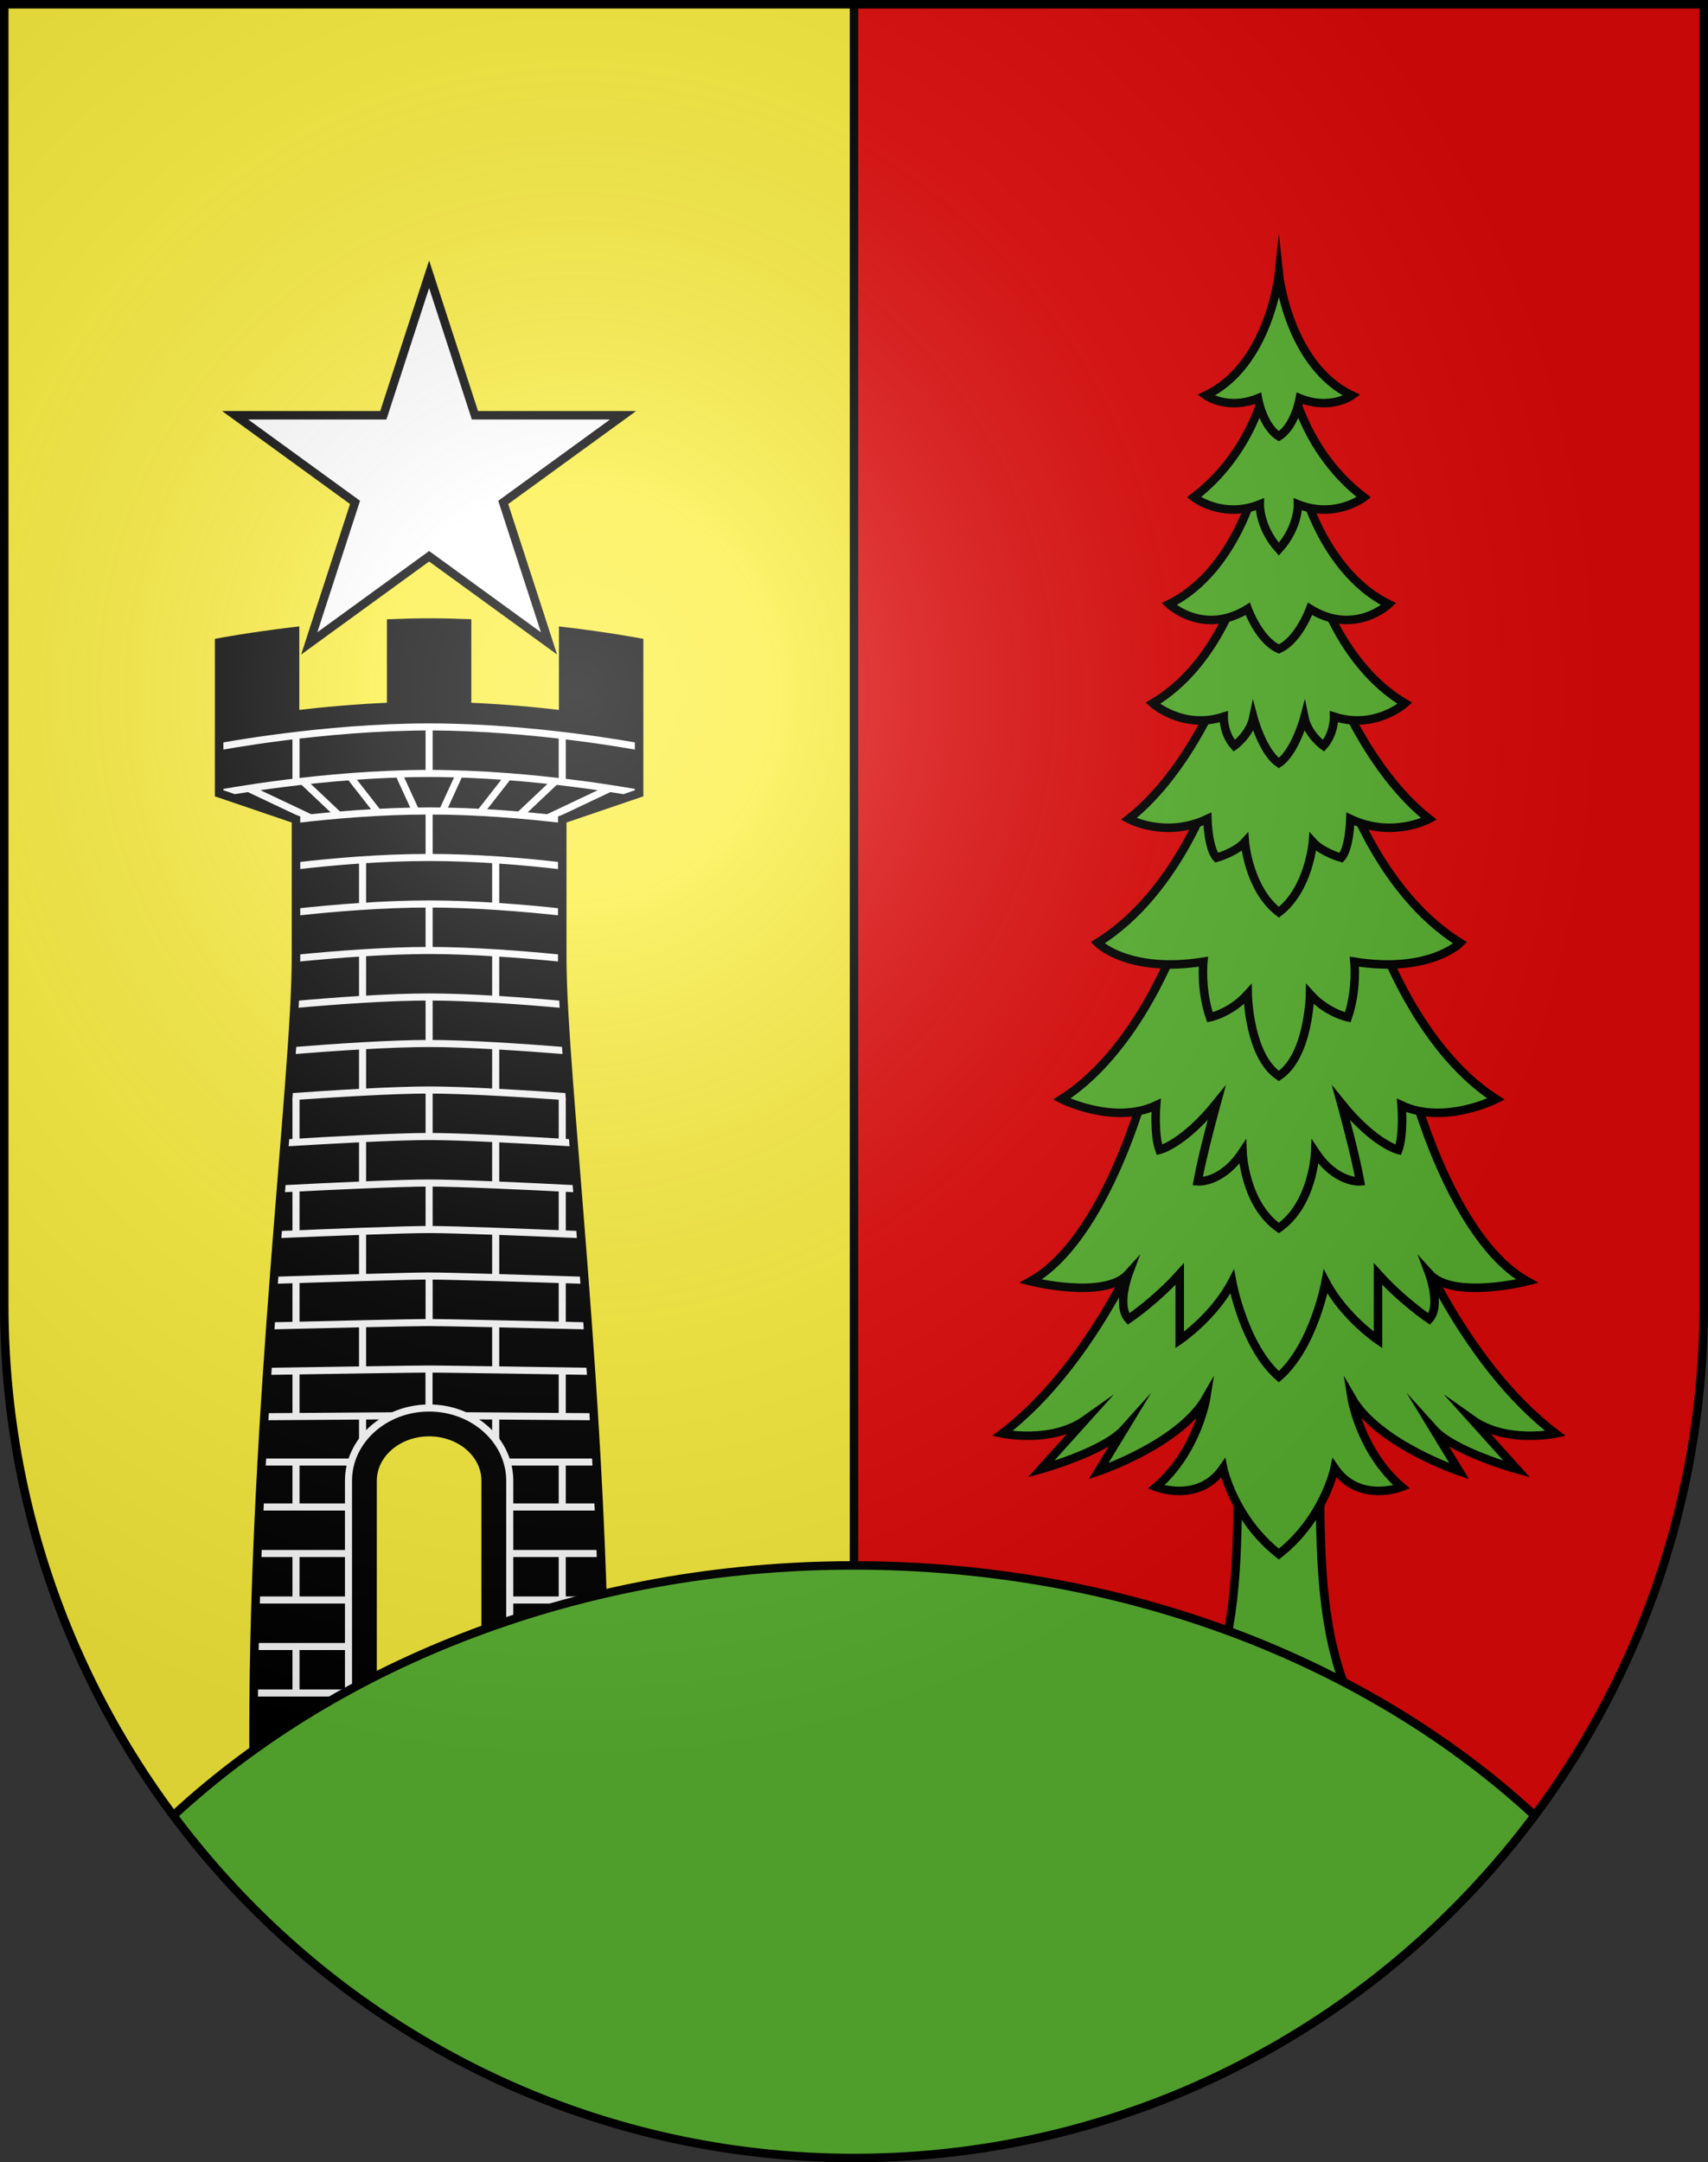
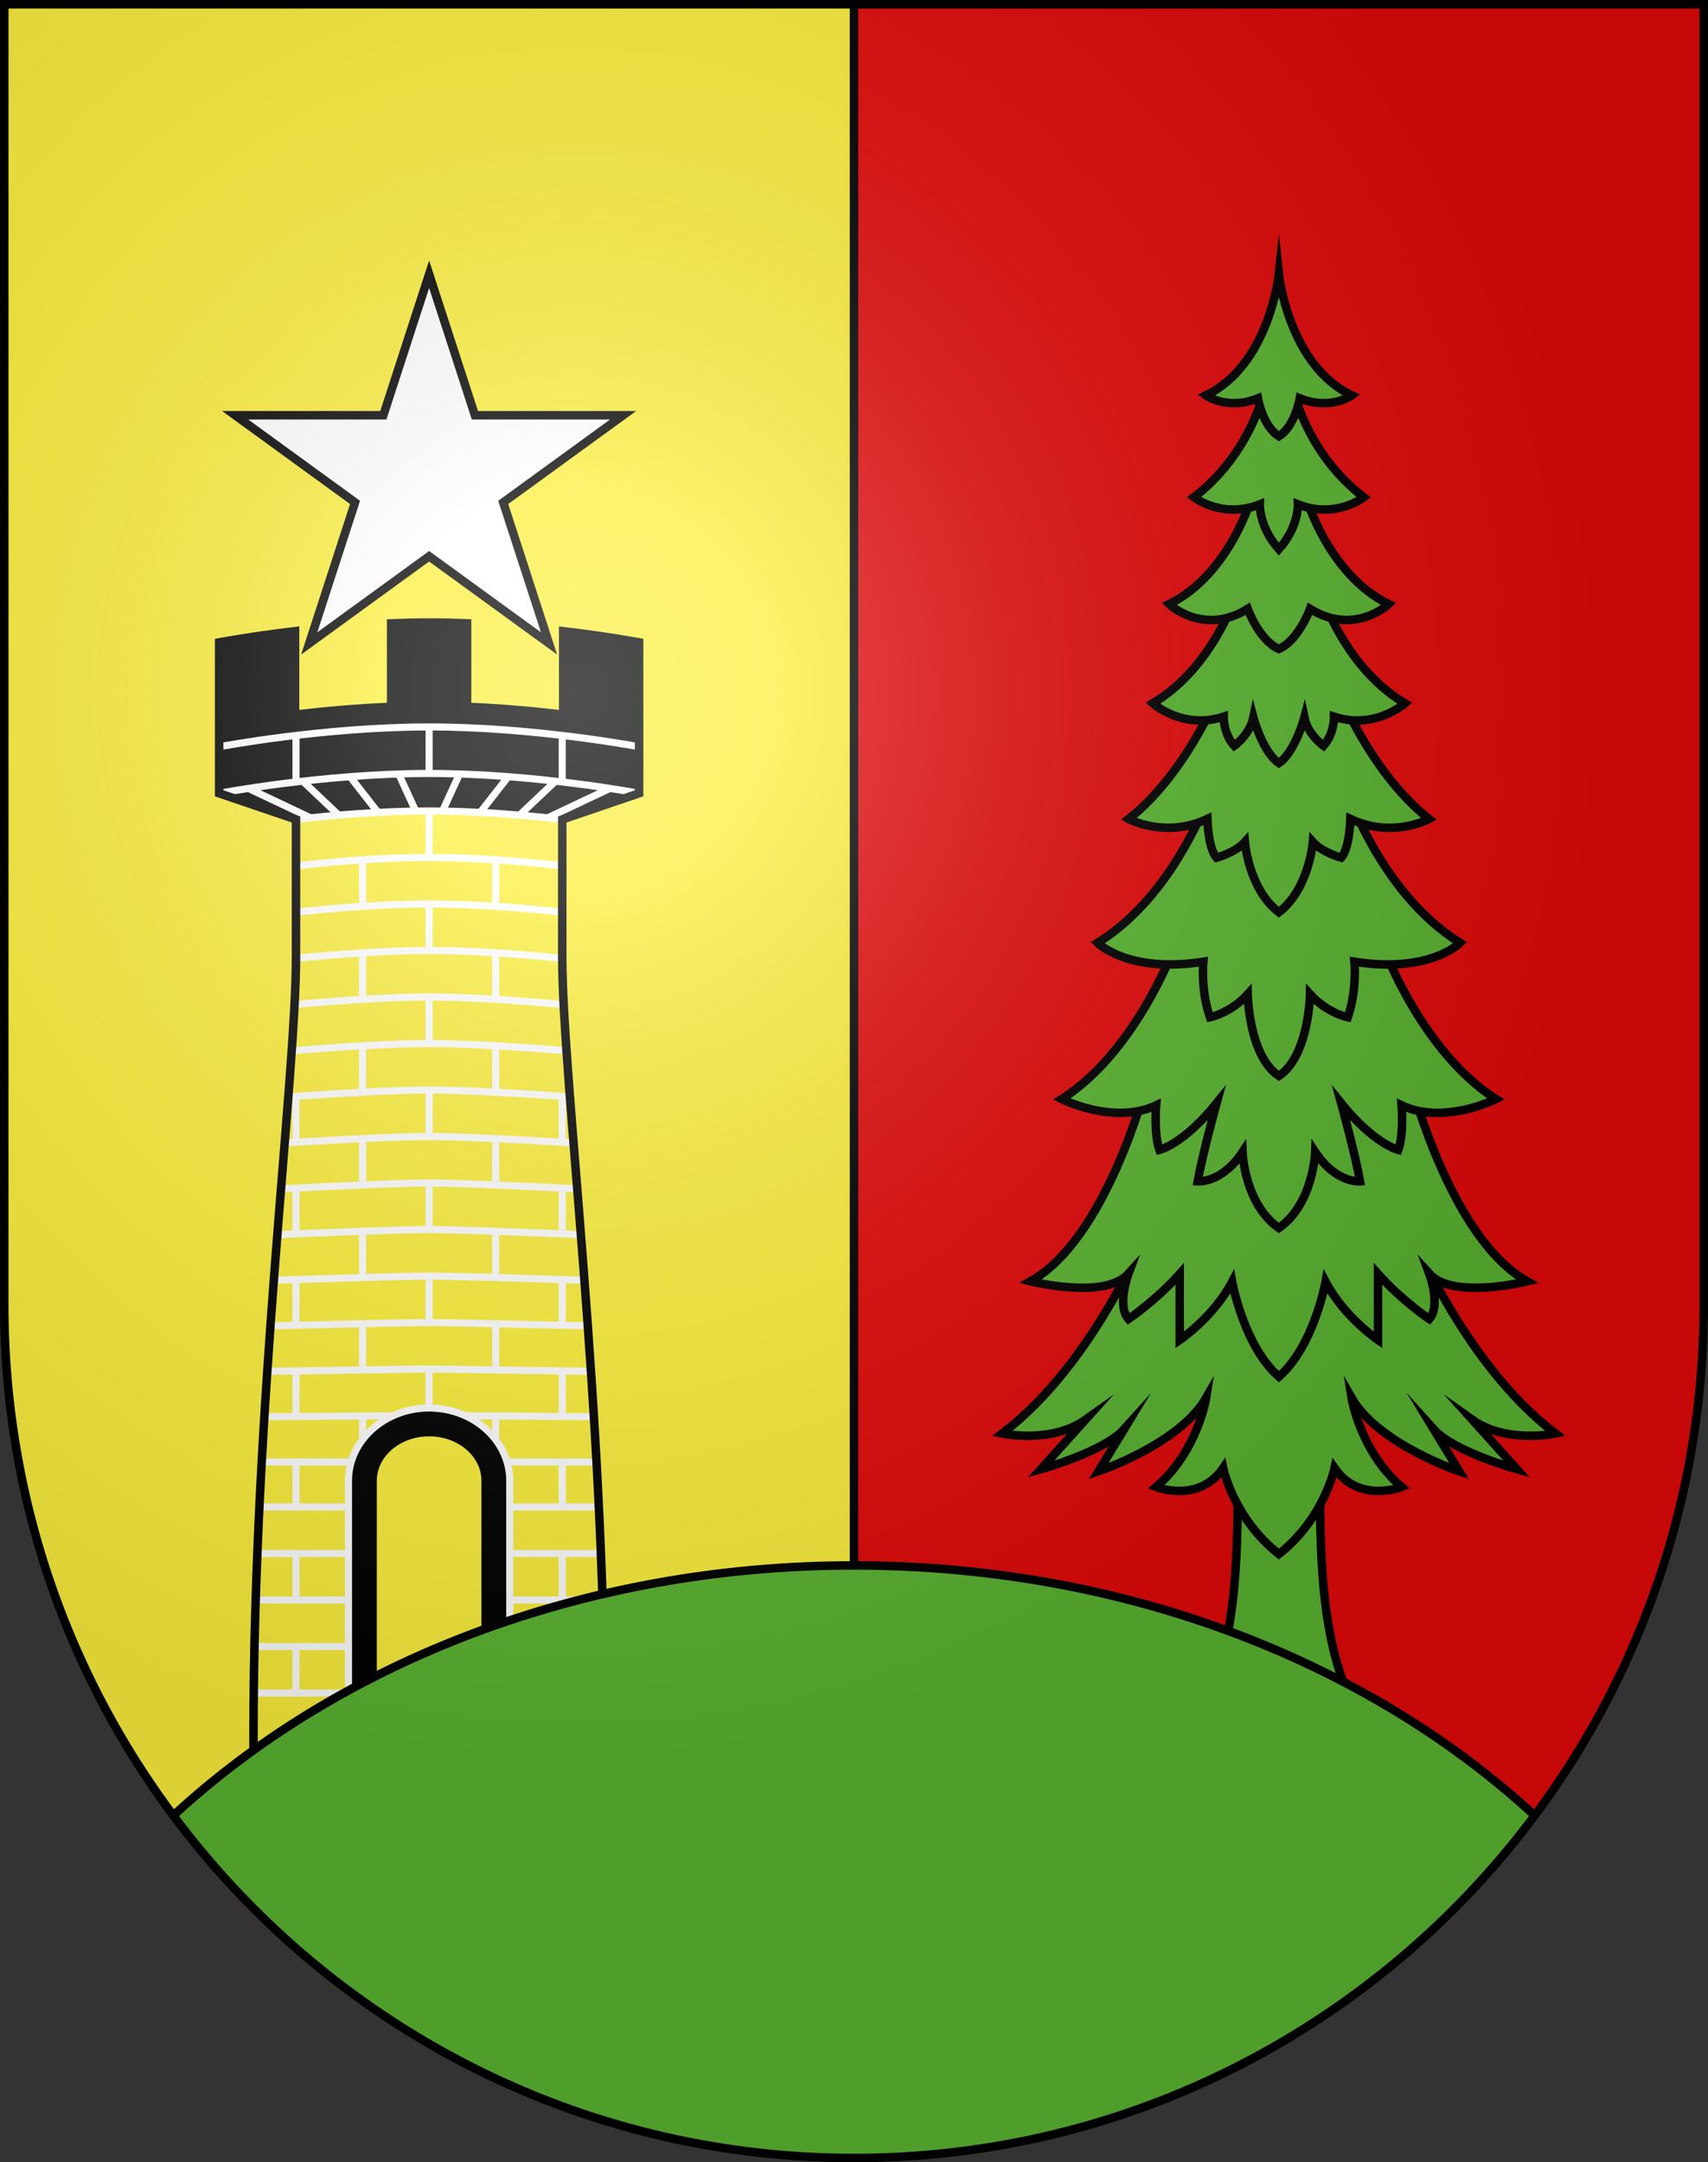
<svg xmlns="http://www.w3.org/2000/svg" xmlns:ns1="http://sodipodi.sourceforge.net/DTD/sodipodi-0.dtd" xmlns:ns2="http://www.inkscape.org/namespaces/inkscape" xmlns:xlink="http://www.w3.org/1999/xlink" height="763" width="603" version="1.0" id="svg20" ns1:version="0.32" ns2:version="0.46" ns1:docname="Saint-Cergue-coat_of_arms.svg" ns1:docbase="C:\Documents and Settings\Steve\Bureau\Blason Villages Suisse pour Wikipédia (par Delta-9)" ns2:output_extension="org.inkscape.output.svg.inkscape">
  <rect width="100%" height="100%" fill="#333333" stroke="none" />
  <defs id="defs29">
    <ns2:perspective ns1:type="inkscape:persp3d" ns2:vp_x="0 : 381.5 : 1" ns2:vp_y="0 : 1000 : 0" ns2:vp_z="603 : 381.5 : 1" ns2:persp3d-origin="301.5 : 254.33333 : 1" id="perspective28" />
    <linearGradient id="linearGradient2893">
      <stop style="stop-color:#ffffff;stop-opacity:0.314;" offset="0" id="stop2895" />
      <stop id="stop2897" offset="0.19" style="stop-color:#ffffff;stop-opacity:0.251;" />
      <stop style="stop-color:#6b6b6b;stop-opacity:0.125;" offset="0.6" id="stop2901" />
      <stop style="stop-color:#000000;stop-opacity:0.125;" offset="1" id="stop2899" />
    </linearGradient>
    <linearGradient id="linearGradient2955">
      <stop style="stop-color:white;stop-opacity:0;" offset="0" id="stop2965" />
      <stop style="stop-color:black;stop-opacity:0.646;" offset="1" id="stop2959" />
    </linearGradient>
    <radialGradient ns2:collect="always" xlink:href="#linearGradient2893" id="radialGradient3236" gradientUnits="userSpaceOnUse" gradientTransform="matrix(1.215,1.531577e-24,1.464684e-23,1.267,-839.192,-490.489)" cx="858.042" cy="579.933" fx="858.042" fy="579.933" r="300" />
    <ns2:perspective id="perspective2913" ns2:persp3d-origin="297.63751 : 280.63 : 1" ns2:vp_z="595.27502 : 420.94501 : 1" ns2:vp_y="0 : 1000 : 0" ns2:vp_x="0 : 420.94501 : 1" ns1:type="inkscape:persp3d" />
  </defs>
  <ns1:namedview ns2:window-height="918" ns2:window-width="1221" ns2:pageshadow="2" ns2:pageopacity="0.0" guidetolerance="10.0" gridtolerance="10.0" objecttolerance="10.0" borderopacity="1.0" bordercolor="#666666" pagecolor="#ffffff" id="base" ns2:zoom="0.81773323" ns2:cx="295.71015" ns2:cy="375.12945" ns2:window-x="49" ns2:window-y="42" ns2:current-layer="layer2" showgrid="false" showguides="true" ns2:guide-bbox="true">
    <ns1:guide orientation="horizontal" position="761.5" id="guide1885" />
    <ns1:guide orientation="vertical" position="1.5" id="guide1887" />
    <ns1:guide orientation="horizontal" position="1.5" id="guide1889" />
    <ns1:guide orientation="vertical" position="601.5" id="guide1891" />
    <ns1:guide orientation="vertical" position="301.501" id="guide1893" />
  </ns1:namedview>
  <desc id="desc22">Coat of Arms of Canton of Freiburg (Fribourg)</desc>
  <g ns2:groupmode="layer" id="layer1" ns2:label="Fond écu" style="opacity:1" ns1:insensitive="true">
    <path id="path1899" d="M 1.5,1.5 L 1.5,460.368 C 1.5,626.678 135.815,761.5 301.5,761.5 C 467.185,761.5 601.5,626.678 601.5,460.368 L 601.5,1.5 L 1.5,1.5 z" style="fill:#e20909;fill-opacity:1" />
    <path id="path2681" d="M 301.499,1.5 L 1.5,1.5 L 1.5,460.369 C 1.5,626.68 135.814,761.5 301.499,761.5 L 301.499,1.5 L 301.499,1.5 z" style="opacity:1;fill:#fcef3c" />
  </g>
  <g ns2:groupmode="layer" id="layer2" ns2:label="Meubles" style="opacity:1;display:inline" ns1:insensitive="true">
    <line id="line2685" y2="1.5" x2="301.5" y1="761.499" x1="301.5" stroke-miterlimit="23" style="fill:#5ab532;stroke:#000000;stroke-width:3;stroke-miterlimit:23" />
    <g id="g3580">
      <path id="path2689" d="M 466.5,472.138 L 436.5,472.138 C 436.5,548.187 443,590.835 407,627.831 L 496,627.831 C 460,590.835 466.5,548.187 466.5,472.138 z" stroke-miterlimit="23" style="fill:#5ab532;stroke:#000000;stroke-width:3;stroke-miterlimit:23" />
      <path id="path2691" d="M 549.167,505.847 C 515.501,480.316 496.833,431.47 496.833,431.47 L 451.5,449.232 L 406.167,431.47 C 406.167,431.47 387.499,480.316 353.833,505.847 C 353.833,505.847 371.167,509.544 383.167,501.034 L 367.5,518.427 C 367.5,518.427 389.666,512.322 396.833,504.364 L 387.833,519.167 C 387.833,519.167 416.499,509.544 425.833,493.265 C 425.833,493.265 422.834,512.138 408.167,524.718 C 408.167,524.718 423.166,530.638 431.833,518.058 C 431.833,518.058 435.5,535.818 451.5,548.4 C 467.5,535.82 471.167,518.058 471.167,518.058 C 479.834,530.638 494.833,524.718 494.833,524.718 C 480.166,512.138 477.167,493.267 477.167,493.267 C 486.501,509.544 515.167,519.167 515.167,519.167 L 506.167,504.364 C 513.334,512.319 535.5,518.427 535.5,518.427 L 519.833,501.034 C 531.833,509.544 549.167,505.847 549.167,505.847 z" stroke-miterlimit="23" style="fill:#5ab532;stroke:#000000;stroke-width:3;stroke-miterlimit:23" />
      <path id="path2693" d="M 539.166,452.132 C 512.499,437.331 498.5,383.307 498.5,383.307 L 477.5,382.937 L 451.5,404.399 L 425.5,382.937 L 404.5,383.307 C 404.5,383.307 390.501,437.331 363.834,452.132 C 363.834,452.132 390.05,458.757 398.402,449.482 C 398.402,449.482 394.186,460.775 398.402,465.455 C 398.402,465.455 407.861,459.133 416.5,449.543 L 416.5,472.855 C 416.5,472.855 428.5,464.712 435,452.318 C 435,452.318 439.166,475.072 451.5,485.804 C 463.834,475.074 468,452.318 468,452.318 C 474.5,464.713 486.5,472.855 486.5,472.855 L 486.5,449.542 C 495.139,459.13 504.598,465.452 504.598,465.452 C 508.814,460.774 504.598,449.479 504.598,449.479 C 512.951,458.755 539.166,452.132 539.166,452.132 z" stroke-miterlimit="23" style="fill:#5ab532;stroke:#000000;stroke-width:3;stroke-miterlimit:23" />
      <path id="path2695" d="M 528.166,387.837 C 499.166,369.337 485.5,326.783 485.5,326.783 L 451.5,340.288 L 417.5,326.783 C 417.5,326.783 403.834,369.336 374.834,387.837 C 374.834,387.837 393.167,397.087 408.167,390.056 C 408.167,390.056 407.334,400.231 409.334,405.783 C 409.334,405.783 417.835,403.748 429.501,389.317 C 429.501,389.317 424.501,407.448 422.834,416.884 C 422.834,416.884 431.333,417.625 438.667,406.524 C 438.667,406.524 439.333,424.839 451.5,433.349 C 463.667,424.839 464.333,406.524 464.333,406.524 C 471.667,417.625 480.166,416.884 480.166,416.884 C 478.499,407.448 473.499,389.317 473.499,389.317 C 485.165,403.749 493.666,405.783 493.666,405.783 C 495.666,400.233 494.833,390.056 494.833,390.056 C 509.833,397.088 528.166,387.837 528.166,387.837 z" stroke-miterlimit="23" style="fill:#5ab532;stroke:#000000;stroke-width:3;stroke-miterlimit:23" />
      <path id="path2697" d="M 515.5,332.704 C 486.167,314.573 474.166,275.349 474.166,275.349 L 451.5,286.081 L 428.834,275.349 C 428.834,275.349 416.833,314.573 387.5,332.704 C 387.5,332.704 398.168,343.579 424.834,339.364 C 424.834,339.364 423.834,349.355 427.167,358.975 C 427.167,358.975 434.5,357.494 440.5,350.834 C 440.5,350.834 440.851,372.576 451.5,379.696 C 462.149,372.575 462.5,350.834 462.5,350.834 C 468.5,357.494 475.833,358.975 475.833,358.975 C 479.166,349.355 478.166,339.364 478.166,339.364 C 504.832,343.579 515.5,332.704 515.5,332.704 z" stroke-miterlimit="23" style="fill:#5ab532;stroke:#000000;stroke-width:3;stroke-miterlimit:23" />
      <path id="path2699" d="M 470.833,240.137 L 451.5,240.508 L 432.167,240.137 C 432.167,240.137 420.166,271.959 398.5,288.981 C 398.5,288.981 411.335,296.012 426.251,288.981 C 426.251,288.981 426.5,299.341 429.5,302.672 C 429.5,302.672 436.166,300.822 439.5,297.121 C 439.5,297.121 440.833,313.771 451.5,321.912 C 462.167,313.771 463.5,297.121 463.5,297.121 C 466.834,300.822 473.5,302.672 473.5,302.672 C 476.5,299.342 476.749,288.981 476.749,288.981 C 491.665,296.012 504.5,288.981 504.5,288.981 C 482.834,271.959 470.833,240.137 470.833,240.137 z" stroke-miterlimit="23" style="fill:#5ab532;stroke:#000000;stroke-width:3;stroke-miterlimit:23" />
      <path id="path2701" d="M 496,248.186 C 473.5,234.865 465.5,206.836 465.5,206.836 L 451.5,208.224 L 437.5,206.836 C 437.5,206.836 429.5,234.865 407,248.186 C 407,248.186 417.5,257.621 432,252.904 C 432,252.904 431.875,258.87 435.75,263.172 C 435.75,263.172 441.25,259.287 442.5,253.182 C 442.5,253.182 445.75,265.392 451.5,269.277 C 457.25,265.392 460.5,253.182 460.5,253.182 C 461.75,259.287 467.25,263.172 467.25,263.172 C 471.125,258.871 471,252.904 471,252.904 C 485.5,257.62 496,248.186 496,248.186 z" stroke-miterlimit="23" style="fill:#5ab532;stroke:#000000;stroke-width:3;stroke-miterlimit:23" />
      <path id="path2703" d="M 461,175.168 L 451.5,176.556 L 442,175.168 C 442,175.168 434.25,202.642 412.75,213.189 C 412.75,213.189 424.75,224.567 440.5,214.855 C 440.5,214.855 444.5,225.955 451.5,229.008 C 458.5,225.955 462.5,214.855 462.5,214.855 C 478.25,224.567 490.25,213.189 490.25,213.189 C 468.75,202.642 461,175.168 461,175.168 z" stroke-miterlimit="23" style="fill:#5ab532;stroke:#000000;stroke-width:3;stroke-miterlimit:23" />
      <path id="path2705" d="M 481.5,175.476 C 460.75,159.657 456.25,136.345 456.25,136.345 L 451.5,133.57 L 446.75,136.345 C 446.75,136.345 442.25,159.657 421.5,175.476 C 421.5,175.476 431.5,183.247 444.75,177.974 C 444.75,177.974 444.5,186.023 451.5,193.792 C 458.5,186.022 458.25,177.974 458.25,177.974 C 471.5,183.246 481.5,175.476 481.5,175.476 z" stroke-miterlimit="23" style="fill:#5ab532;stroke:#000000;stroke-width:3;stroke-miterlimit:23" />
      <path id="path2707" d="M 451.5,96.78 C 451.5,96.78 448.125,128.833 425.75,139.517 C 425.75,139.517 433.211,144.926 444.104,140.556 C 444.104,140.556 445.75,150.34 451.5,153.947 C 457.25,150.339 458.896,140.556 458.896,140.556 C 469.792,144.925 477.25,139.517 477.25,139.517 C 454.875,128.832 451.5,96.78 451.5,96.78 z" stroke-miterlimit="23" style="fill:#5ab532;stroke:#000000;stroke-width:3;stroke-miterlimit:23" />
    </g>
    <g id="g3592">
-       <path d="M 213.499,611.851 C 213.499,496.423 198.499,380.174 198.499,337.851 L 198.499,289.174 C 185.191,287.605 168.419,286.172 151.499,286.172 C 134.579,286.172 117.808,287.605 104.499,289.174 L 104.499,337.851 C 104.499,380.174 89.499,496.423 89.499,611.851 L 89.499,623.402 L 128.032,623.402 L 128.032,522.517 C 128.032,511.105 138.538,501.851 151.499,501.851 C 164.46,501.851 174.966,511.105 174.966,522.517 L 174.966,611.851 L 213.499,611.851 z" id="path2713" />
      <path id="path2717" d="M 77.366,279.934 L 104.5,289.174 C 117.809,287.605 134.58,286.172 151.5,286.172 C 168.42,286.172 185.192,287.605 198.5,289.174 L 225.634,279.934 C 225.634,279.934 188.901,272.934 151.5,272.934 C 114.1,272.934 77.366,279.934 77.366,279.934 z" />
      <path d="M 198.833,222.726 L 198.833,252.184 C 188.995,251.017 177.234,249.921 164.899,249.423 L 164.899,219.965 C 160.483,219.787 155.997,219.684 151.499,219.684 C 147.001,219.684 142.516,219.788 138.1,219.965 L 138.1,249.423 C 125.765,249.921 114.003,251.017 104.165,252.184 L 104.165,222.726 C 88.24,224.615 77.365,226.684 77.365,226.684 L 77.365,279.934 C 77.365,279.934 114.099,272.934 151.499,272.934 C 188.899,272.934 225.633,279.934 225.633,279.934 L 225.633,226.684 C 225.633,226.684 214.759,224.615 198.833,222.726 z" id="path2719" />
      <line style="fill:none;stroke:#ffffff;stroke-width:2.5;stroke-linejoin:round" x1="104.5" y1="403.07" x2="104.5" y2="386.877" id="line2727" />
      <line style="fill:none;stroke:#ffffff;stroke-width:2.5;stroke-linejoin:round" x1="104.5" y1="435.396" x2="104.5" y2="419.243" id="line2729" />
      <line style="fill:none;stroke:#ffffff;stroke-width:2.5;stroke-linejoin:round" x1="104.5" y1="467.652" x2="104.5" y2="451.533" id="line2731" />
      <line style="fill:none;stroke:#ffffff;stroke-width:2.5;stroke-linejoin:round" x1="104.5" y1="483.753" x2="104.5" y2="499.843" id="line2733" />
      <line style="fill:none;stroke:#ffffff;stroke-width:2.5;stroke-linejoin:round" x1="104.5" y1="515.917" x2="104.5" y2="531.783" id="line2735" />
      <line style="fill:none;stroke:#ffffff;stroke-width:2.5;stroke-linejoin:round" x1="104.5" y1="548.193" x2="104.5" y2="564.601" id="line2737" />
      <line style="fill:none;stroke:#ffffff;stroke-width:2.5;stroke-linejoin:round" x1="104.5" y1="581.011" x2="104.5" y2="597.421" id="line2739" />
      <line style="fill:none;stroke:#ffffff;stroke-width:2.5;stroke-linejoin:round" x1="128" y1="303.404" x2="128" y2="319.824" id="line2743" />
      <line style="fill:none;stroke:#ffffff;stroke-width:2.5;stroke-linejoin:round" x1="128" y1="336.237" x2="128" y2="352.642" id="line2745" />
      <line style="fill:none;stroke:#ffffff;stroke-width:2.5;stroke-linejoin:round" x1="128" y1="369.036" x2="128" y2="385.42" id="line2747" />
      <line style="fill:none;stroke:#ffffff;stroke-width:2.5;stroke-linejoin:round" x1="128" y1="401.791" x2="128" y2="418.147" id="line2749" />
      <line style="fill:none;stroke:#ffffff;stroke-width:2.5;stroke-linejoin:round" x1="128" y1="434.488" x2="128" y2="450.812" id="line2751" />
      <line style="fill:none;stroke:#ffffff;stroke-width:2.5;stroke-linejoin:round" x1="128" y1="467.117" x2="128" y2="483.402" id="line2753" />
      <line style="fill:none;stroke:#ffffff;stroke-width:2.5;stroke-linejoin:round" x1="128" y1="499.669" x2="128" y2="515.917" id="line2755" />
      <line style="fill:none;stroke:#ffffff;stroke-width:2.5;stroke-linejoin:round" x1="198.498" y1="403.07" x2="198.498" y2="386.877" id="line2759" />
      <line style="fill:none;stroke:#ffffff;stroke-width:2.5;stroke-linejoin:round" x1="198.498" y1="435.396" x2="198.498" y2="419.243" id="line2761" />
      <line style="fill:none;stroke:#ffffff;stroke-width:2.5;stroke-linejoin:round" x1="198.498" y1="467.652" x2="198.498" y2="451.533" id="line2763" />
      <line style="fill:none;stroke:#ffffff;stroke-width:2.5;stroke-linejoin:round" x1="198.498" y1="483.753" x2="198.498" y2="499.843" id="line2765" />
      <line style="fill:none;stroke:#ffffff;stroke-width:2.5;stroke-linejoin:round" x1="198.498" y1="515.917" x2="198.498" y2="531.783" id="line2767" />
      <line style="fill:none;stroke:#ffffff;stroke-width:2.5;stroke-linejoin:round" x1="198.498" y1="548.193" x2="198.498" y2="564.601" id="line2769" />
      <line style="fill:none;stroke:#ffffff;stroke-width:2.5;stroke-linejoin:round" x1="198.498" y1="581.011" x2="198.498" y2="597.421" id="line2771" />
      <line style="fill:none;stroke:#ffffff;stroke-width:2.5;stroke-linejoin:round" x1="174.999" y1="303.404" x2="174.999" y2="319.824" id="line2775" />
      <line style="fill:none;stroke:#ffffff;stroke-width:2.5;stroke-linejoin:round" x1="174.999" y1="336.237" x2="174.999" y2="352.642" id="line2777" />
      <line style="fill:none;stroke:#ffffff;stroke-width:2.5;stroke-linejoin:round" x1="174.999" y1="369.036" x2="174.999" y2="385.42" id="line2779" />
      <line style="fill:none;stroke:#ffffff;stroke-width:2.5;stroke-linejoin:round" x1="174.999" y1="401.791" x2="174.999" y2="418.147" id="line2781" />
      <line style="fill:none;stroke:#ffffff;stroke-width:2.5;stroke-linejoin:round" x1="174.999" y1="434.488" x2="174.999" y2="450.812" id="line2783" />
      <line style="fill:none;stroke:#ffffff;stroke-width:2.5;stroke-linejoin:round" x1="174.999" y1="467.117" x2="174.999" y2="483.402" id="line2785" />
      <line style="fill:none;stroke:#ffffff;stroke-width:2.5;stroke-linejoin:round" x1="174.999" y1="499.669" x2="174.999" y2="515.917" id="line2787" />
      <line style="fill:none;stroke:#ffffff;stroke-width:2.5;stroke-linejoin:round" x1="151.499" y1="302.582" x2="151.499" y2="286.172" id="line2791" />
      <line style="fill:none;stroke:#ffffff;stroke-width:2.5;stroke-linejoin:round" x1="151.499" y1="335.403" x2="151.499" y2="318.993" id="line2793" />
      <line style="fill:none;stroke:#ffffff;stroke-width:2.5;stroke-linejoin:round" x1="151.499" y1="368.224" x2="151.499" y2="351.814" id="line2795" />
      <line style="fill:none;stroke:#ffffff;stroke-width:2.5;stroke-linejoin:round" x1="151.499" y1="401.045" x2="151.499" y2="384.635" id="line2797" />
      <line style="fill:none;stroke:#ffffff;stroke-width:2.5;stroke-linejoin:round" x1="151.499" y1="433.867" x2="151.499" y2="417.455" id="line2799" />
      <line style="fill:none;stroke:#ffffff;stroke-width:2.5;stroke-linejoin:round" x1="151.499" y1="466.689" x2="151.499" y2="450.279" id="line2801" />
      <line style="fill:none;stroke:#ffffff;stroke-width:2.5;stroke-linejoin:round" x1="151.463" y1="483.097" x2="151.463" y2="499.507" id="line2803" />
      <line id="line2807" y2="288.595" x2="109.646" y1="278.209" x1="87.685" style="fill:none;stroke:#ffffff;stroke-width:2.5;stroke-linejoin:round" />
      <line id="line2809" y2="287.636" x2="119.574" y1="275.659" x1="106.887" style="fill:none;stroke:#ffffff;stroke-width:2.5;stroke-linejoin:round" />
      <line id="line2811" y2="286.669" x2="133.432" y1="274.069" x1="123.599" style="fill:none;stroke:#ffffff;stroke-width:2.5;stroke-linejoin:round" />
      <line id="line2813" y2="286.209" x2="146.771" y1="273.116" x1="140.767" style="fill:none;stroke:#ffffff;stroke-width:2.5;stroke-linejoin:round" />
      <line id="line2817" y2="288.595" x2="193.353" y1="278.209" x1="215.313" style="fill:none;stroke:#ffffff;stroke-width:2.5;stroke-linejoin:round" />
      <line id="line2819" y2="287.636" x2="183.425" y1="275.659" x1="196.112" style="fill:none;stroke:#ffffff;stroke-width:2.5;stroke-linejoin:round" />
      <line id="line2821" y2="286.669" x2="169.567" y1="274.069" x1="179.399" style="fill:none;stroke:#ffffff;stroke-width:2.5;stroke-linejoin:round" />
      <line id="line2823" y2="286.209" x2="156.227" y1="273.116" x1="162.231" style="fill:none;stroke:#ffffff;stroke-width:2.5;stroke-linejoin:round" />
      <line id="line2827" y2="597.421" x2="213.424" y1="597.421" x1="174.966" style="fill:none;stroke:#ffffff;stroke-width:2.5;stroke-linecap:round;stroke-linejoin:round" />
      <line id="line2829" y2="597.421" x2="128.032" y1="597.421" x1="89.576" style="fill:none;stroke:#ffffff;stroke-width:2.5;stroke-linecap:round;stroke-linejoin:round" />
-       <line id="line2831" y2="581.011" x2="213.163" y1="581.011" x1="174.967" style="fill:none;stroke:#ffffff;stroke-width:2.5;stroke-linecap:round;stroke-linejoin:round" />
      <line id="line2833" y2="581.011" x2="128.032" y1="581.011" x1="89.837" style="fill:none;stroke:#ffffff;stroke-width:2.5;stroke-linecap:round;stroke-linejoin:round" />
      <line id="line2835" y2="564.601" x2="212.734" y1="564.601" x1="174.966" style="fill:none;stroke:#ffffff;stroke-width:2.5;stroke-linecap:round;stroke-linejoin:round" />
      <line id="line2837" y2="564.601" x2="128.033" y1="564.601" x1="90.264" style="fill:none;stroke:#ffffff;stroke-width:2.5;stroke-linecap:round;stroke-linejoin:round" />
      <line id="line2839" y2="548.193" x2="212.15" y1="548.193" x1="174.966" style="fill:none;stroke:#ffffff;stroke-width:2.5;stroke-linecap:round;stroke-linejoin:round" />
      <line id="line2841" y2="548.193" x2="128.032" y1="548.193" x1="90.85" style="fill:none;stroke:#ffffff;stroke-width:2.5;stroke-linecap:round;stroke-linejoin:round" />
      <line id="line2843" y2="531.783" x2="211.426" y1="531.783" x1="174.966" style="fill:none;stroke:#ffffff;stroke-width:2.5;stroke-linecap:round;stroke-linejoin:round" />
      <line id="line2845" y2="531.783" x2="128.033" y1="531.783" x1="91.573" style="fill:none;stroke:#ffffff;stroke-width:2.5;stroke-linecap:round;stroke-linejoin:round" />
      <line id="line2847" y2="515.917" x2="210.606" y1="515.917" x1="173.737" style="fill:none;stroke:#ffffff;stroke-width:2.5;stroke-linecap:round;stroke-linejoin:round" />
      <line id="line2849" y2="515.917" x2="129.262" y1="515.917" x1="92.391" style="fill:none;stroke:#ffffff;stroke-width:2.5;stroke-linecap:round;stroke-linejoin:round" />
      <path id="path2851" d="M 93.403,499.925 C 114.606,499.767 149.466,499.507 151.46,499.507 C 153.458,499.507 188.463,499.769 209.673,499.925" style="fill:none;stroke:#ffffff;stroke-width:2.5;stroke-linecap:round;stroke-linejoin:round" />
      <path id="path2853" d="M 94.358,483.91 C 115.018,483.592 147.571,483.097 151.462,483.097 C 155.357,483.097 187.965,483.591 208.64,483.91" style="fill:none;stroke:#ffffff;stroke-width:2.5;stroke-linecap:round;stroke-linejoin:round" />
      <path id="path2855" d="M 95.452,467.865 C 115.519,467.386 145.791,466.689 151.466,466.689 C 157.143,466.689 187.441,467.386 207.523,467.865" style="fill:none;stroke:#ffffff;stroke-width:2.5;stroke-linecap:round;stroke-linejoin:round" />
      <path id="path2857" d="M 96.631,451.787 C 116.05,451.152 144.137,450.279 151.469,450.279 C 158.8,450.279 186.901,451.152 206.331,451.787" style="fill:none;stroke:#ffffff;stroke-width:2.5;stroke-linecap:round;stroke-linejoin:round" />
      <path id="path2859" d="M 97.888,435.669 C 116.605,434.884 142.624,433.864 151.474,433.864 C 160.322,433.864 186.355,434.884 205.081,435.669" style="fill:none;stroke:#ffffff;stroke-width:2.5;stroke-linecap:round;stroke-linejoin:round" />
      <path id="path2861" d="M 99.206,419.511 C 117.172,418.587 141.262,417.455 151.477,417.455 C 161.696,417.455 185.815,418.587 203.793,419.511" style="fill:none;stroke:#ffffff;stroke-width:2.5;stroke-linecap:round;stroke-linejoin:round" />
      <path id="path2863" d="M 100.486,403.312 C 117.674,402.261 140.04,401.045 151.479,401.045 C 162.917,401.045 185.292,402.261 202.489,403.312" style="fill:none;stroke:#ffffff;stroke-width:2.5;stroke-linecap:round;stroke-linejoin:round" />
      <path id="path2865" d="M 101.791,387.067 C 118.183,385.906 138.98,384.634 151.483,384.634 C 163.991,384.634 184.807,385.906 201.208,387.068" style="fill:none;stroke:#ffffff;stroke-width:2.5;stroke-linecap:round;stroke-linejoin:round" />
      <path id="path2867" d="M 102.976,370.785 C 118.586,369.529 138.047,368.224 151.486,368.224 C 164.925,368.224 184.391,369.53 200.007,370.786" style="fill:none;stroke:#ffffff;stroke-width:2.5;stroke-linecap:round;stroke-linejoin:round" />
      <path id="path2869" d="M 103.632,354.506 C 118.57,353.16 137.106,351.814 151.49,351.814 C 165.762,351.814 184.127,353.139 199.008,354.475" style="fill:none;stroke:#ffffff;stroke-width:2.5;stroke-linecap:round;stroke-linejoin:round" />
      <path id="path2871" d="M 104.492,338.17 C 118.751,336.756 136.362,335.402 151.492,335.402 C 166.624,335.402 184.238,336.756 198.5,338.17" style="fill:none;stroke:#ffffff;stroke-width:2.5;stroke-linecap:round;stroke-linejoin:round" />
      <path id="path2873" d="M 104.5,321.888 C 118.266,320.392 135.432,318.992 151.496,318.992 C 167.563,318.992 184.733,320.391 198.499,321.888" style="fill:none;stroke:#ffffff;stroke-width:2.5;stroke-linecap:round;stroke-linejoin:round" />
      <path id="path2875" d="M 104.499,305.582 C 117.805,304.014 134.584,302.582 151.499,302.582 C 168.415,302.582 185.194,304.014 198.499,305.582" style="fill:none;stroke:#ffffff;stroke-width:2.5;stroke-linecap:round;stroke-linejoin:round" />
      <path id="path2879" d="M 225.633,279.934 C 225.633,279.934 188.9,272.934 151.499,272.934 C 114.1,272.934 77.365,279.934 77.365,279.934" style="fill:none;stroke:#ffffff;stroke-width:2.5" />
      <path id="path2881" d="M 225.633,263.517 C 225.633,263.517 188.9,256.517 151.499,256.517 C 114.1,256.517 77.365,263.517 77.365,263.517" style="fill:none;stroke:#ffffff;stroke-width:2.5" />
      <path id="path2883" d="M 104.499,289.174 C 117.808,287.605 134.579,286.172 151.499,286.172 C 168.419,286.172 185.191,287.605 198.499,289.174" style="fill:none;stroke:#ffffff;stroke-width:2.5" />
      <line id="line2887" y2="256.517" x2="151.499" y1="272.934" x1="151.499" style="fill:none;stroke:#ffffff;stroke-width:2.5" />
      <line id="line2889" y2="259.518" x2="198.499" y1="275.935" x1="198.499" style="fill:none;stroke:#ffffff;stroke-width:2.5" />
      <line id="line2891" y2="259.518" x2="104.499" y1="275.935" x1="104.499" style="fill:none;stroke:#ffffff;stroke-width:2.5" />
      <path id="path2893" d="M 225.633,279.934 L 225.633,226.684 C 225.633,226.684 214.758,224.615 198.833,222.726 L 198.833,252.184 C 188.995,251.017 177.234,249.921 164.899,249.423 L 164.899,219.965 C 160.483,219.787 155.997,219.684 151.499,219.684 C 147.001,219.684 142.516,219.788 138.1,219.965 L 138.1,249.423 C 125.765,249.921 114.003,251.017 104.165,252.184 L 104.165,222.726 C 88.24,224.615 77.365,226.684 77.365,226.684 L 77.365,279.934 L 104.499,289.174 L 104.499,337.851 C 104.499,380.174 89.499,496.423 89.499,611.851 L 89.499,623.402 L 128.032,623.402 L 128.032,611.851 L 128.032,522.517 C 128.032,511.105 138.538,501.851 151.499,501.851 C 164.46,501.851 174.966,511.105 174.966,522.517 L 174.966,611.851 L 213.499,611.851 C 213.499,496.423 198.499,380.174 198.499,337.851 L 198.499,289.174 L 225.633,279.934 z" style="fill:none;stroke:#000000;stroke-width:3" />
      <polygon transform="translate(-3.80031e-2,-4.5e-2)" points="167.706,146.58 220.021,146.58 177.699,177.331 193.864,227.089 151.537,196.337 109.212,227.089 125.382,177.331 83.055,146.58 135.375,146.58 151.537,96.825 167.706,146.58 " stroke-miterlimit="20" id="polygon2528_10_" style="fill:#ffffff;stroke:#000000;stroke-width:3;stroke-miterlimit:20" />
      <path d="M 123.032,522.517 L 123.032,611.851 L 133.032,611.851 L 133.032,522.517 C 133.032,513.878 141.316,506.851 151.499,506.851 C 161.682,506.851 169.966,513.878 169.966,522.517 L 169.966,611.851 L 179.966,611.851 L 179.966,522.517 C 179.966,508.365 167.196,496.851 151.499,496.851 C 135.802,496.851 123.032,508.365 123.032,522.517 z" id="path2898" />
      <path style="fill:none;stroke:#ffffff;stroke-width:2.5" d="M 179.966,611.851 L 179.966,522.517 C 179.966,508.365 167.196,496.851 151.499,496.851 C 135.802,496.851 123.032,508.365 123.032,522.517 L 123.032,611.851" id="path2900" />
    </g>
    <g id="g3675">
      <path id="path2904" d="M 301.499,552.4 C 205.706,552.4 119.77,586.564 61.192,640.664 C 115.906,714.023 203.176,761.5 301.499,761.5 C 399.822,761.5 487.094,714.023 541.808,640.664 C 483.23,586.564 397.293,552.4 301.499,552.4 z" style="fill:#5ab532" />
      <path id="path2906" d="M 541.806,640.663 C 483.23,586.563 397.291,552.399 301.497,552.399 C 205.704,552.399 119.768,586.563 61.19,640.663" style="fill:none;stroke:#000000;stroke-width:3" />
    </g>
  </g>
  <g ns2:groupmode="layer" id="layer3" ns2:label="Reflet final" style="display:inline" ns1:insensitive="true">
    <path style="fill:url(#radialGradient3236);fill-opacity:1" d="M 1.5,1.5 L 1.5,460.368 C 1.5,626.679 135.815,761.5 301.5,761.5 C 467.185,761.5 601.5,626.679 601.5,460.368 L 601.5,1.5 L 1.5,1.5 z " id="path2346" />
  </g>
  <g ns2:groupmode="layer" id="layer4" ns2:label="Contour final" style="display:inline" ns1:insensitive="true">
    <path style="fill:none;fill-opacity:1;stroke:#000000;stroke-width:3;stroke-miterlimit:4;stroke-dasharray:none;stroke-opacity:1" d="M 1.5,1.5 L 1.5,460.368 C 1.5,626.679 135.815,761.5 301.5,761.5 C 467.185,761.5 601.5,626.679 601.5,460.368 L 601.5,1.5 L 1.5,1.5 z " id="path3239" />
  </g>
</svg>